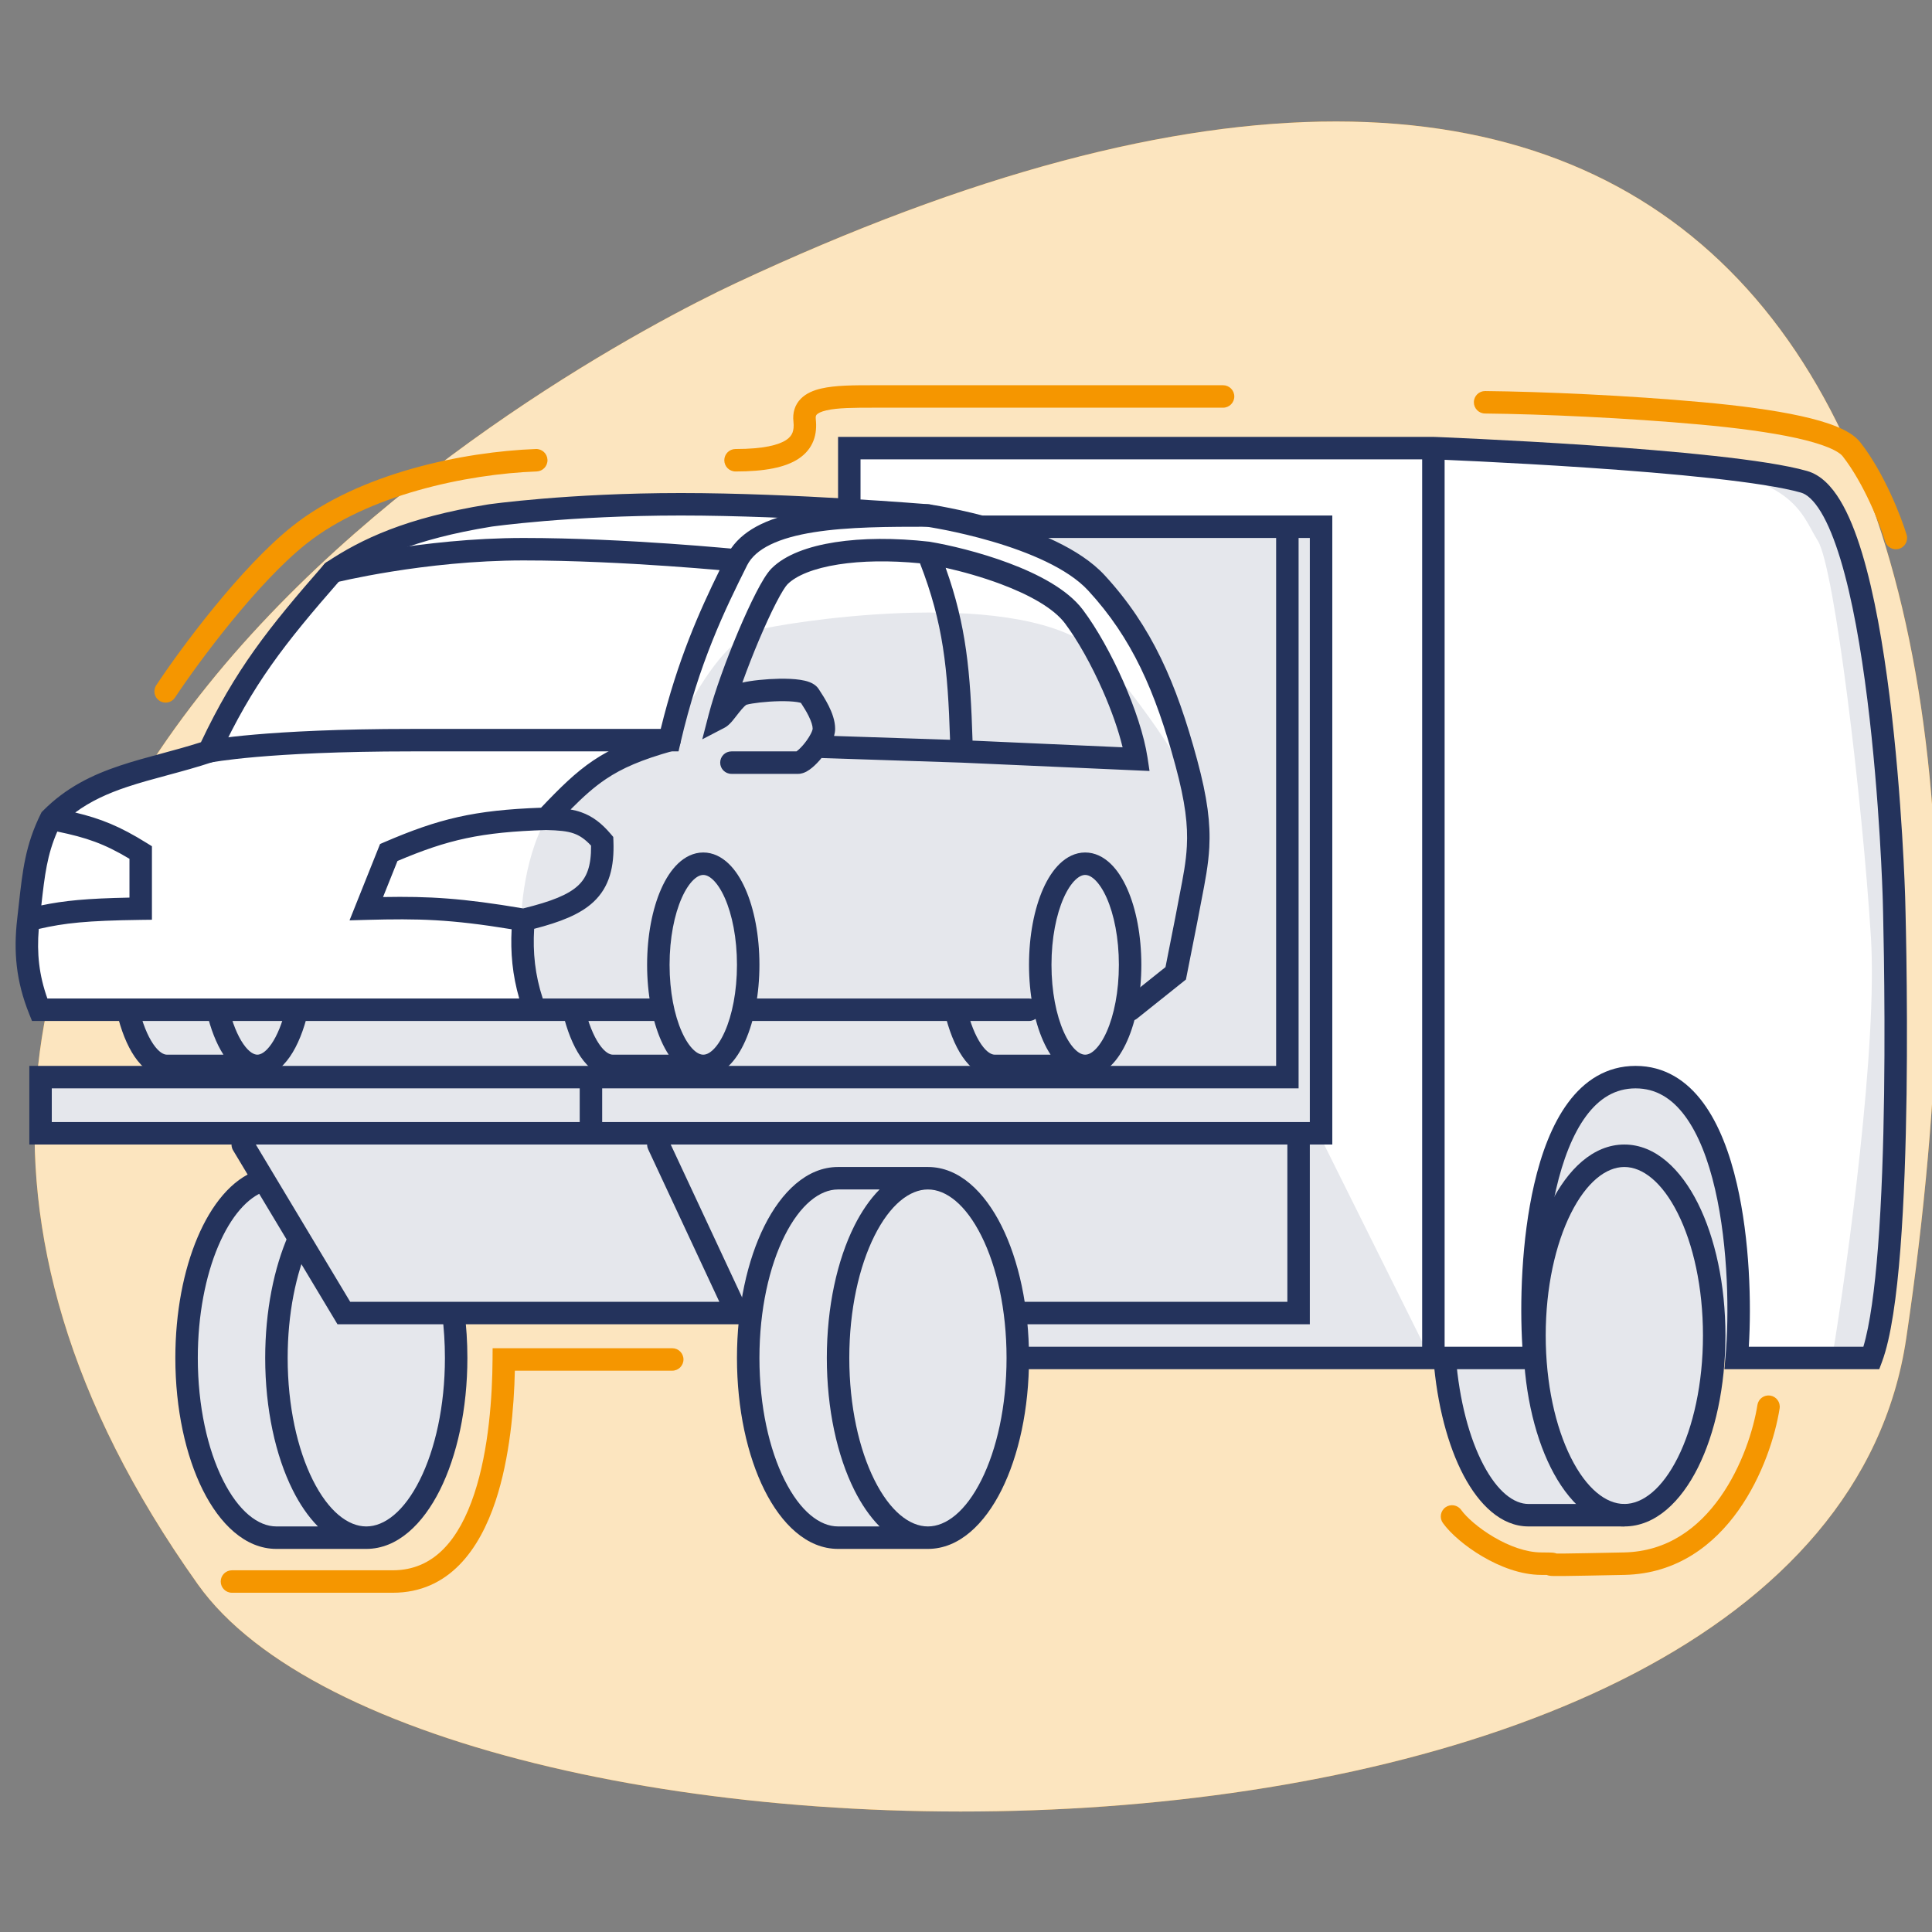
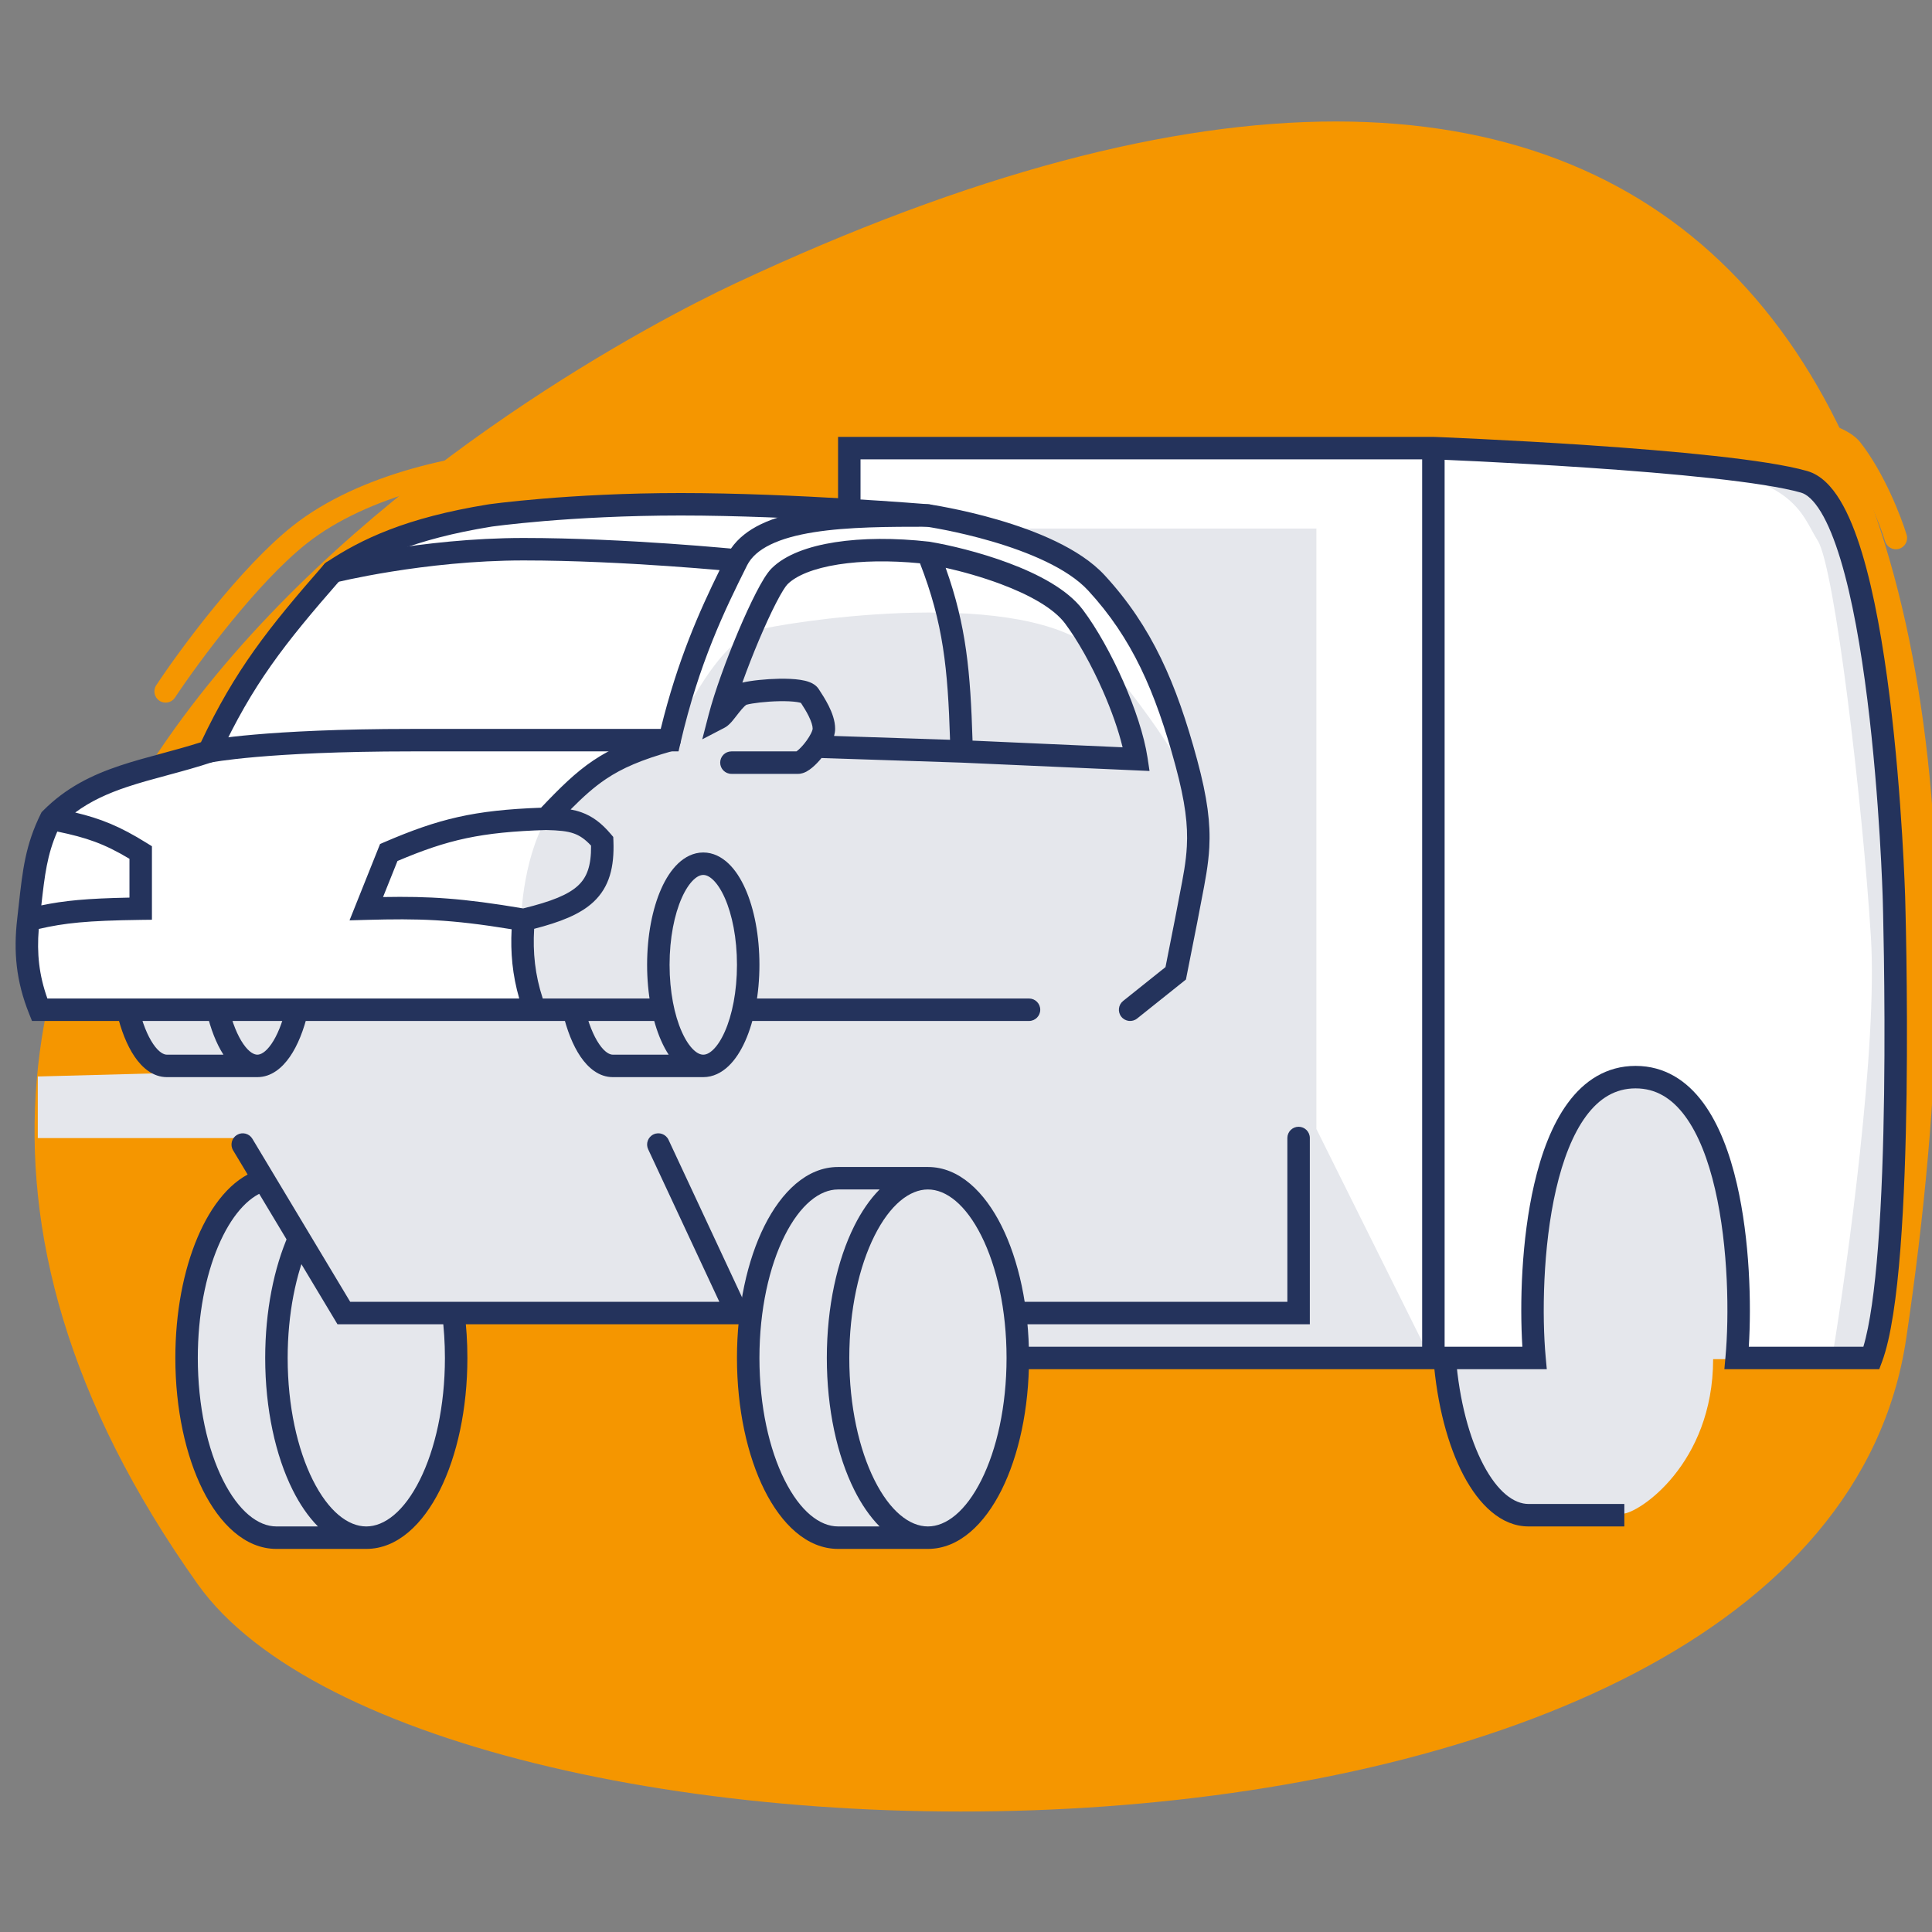
<svg xmlns="http://www.w3.org/2000/svg" width="86" height="86" viewBox="0 0 86 86" fill="none">
  <rect x="0" y="0" width="86" height="86" fill="#808080" stroke="none" />
  <g clip-path="url(#clip0_6_2823)">
    <path d="M84.852 59.581C80.925 86.009 19.128 85.041 8.805 70.523C-14.611 37.592 25.414 16.041 32.746 12.607C74.611 -7.002 91.472 15.018 84.852 59.581Z" fill="#F59600" />
-     <path d="M84.852 59.581C80.925 86.009 19.128 85.041 8.805 70.523C-14.611 37.592 25.414 16.041 32.746 12.607C74.611 -7.002 91.472 15.018 84.852 59.581Z" fill="white" fill-opacity="0.75" />
    <path d="M38.943 22.863L62.17 22.217L63.622 19.798C68.228 19.941 78.085 20.518 80.666 21.68C83.892 23.131 84.053 36.573 84.484 44.746C84.828 51.284 83.91 57.973 83.408 60.5H76.257C76.257 65.177 72.924 67.382 72.225 67.382H67.816C65.751 67.382 64.661 62.794 64.375 60.5H45.556L33.243 58.725C30.25 58.6 23.458 58.424 20.232 58.725C20.232 65.823 17.651 68.171 16.36 68.457H11.844C10.733 68.242 8.51 66.436 8.51 60.93C8.51 55.424 10.733 52.936 11.844 52.381L10.661 50.66H1.682V47.918L7.029 47.776L5.738 45.034L12.274 36.842L38.943 22.863Z" fill="#E5E7EC" />
    <path d="M11.107 30.178C11.828 28.812 13.969 26.415 14.949 25.387C15.36 24.865 17.131 23.651 20.926 22.967C25.67 22.113 34.399 22.541 37.814 22.588C41.23 22.635 45.215 23.726 46.922 24.485C48.63 25.244 49.389 26.43 50.907 28.66C51.944 30.182 52.715 33.562 53.039 35.07C53.116 35.267 53.166 35.441 53.184 35.586C53.244 36.067 53.19 35.771 53.039 35.07C52.311 33.2 49.202 29.267 48.591 28.815C44.863 26.061 34.694 27.76 33.735 28.043C31.647 28.66 30.224 32.692 29.56 32.929C28.896 33.166 26.429 34.305 25.006 35.586C23.583 36.867 23.203 39.903 23.203 40.994C23.203 41.867 23.551 43.951 23.725 44.884H1.722C1.469 43.998 1.001 41.98 1.153 40.994C1.343 39.76 1.817 36.819 3.241 35.586C4.377 34.601 8.229 33.85 9.533 33.595L9.541 33.593C9.763 33.024 10.386 31.544 11.107 30.178Z" fill="white" />
    <path d="M37.894 22.559V20.085L63.652 19.763C65.068 19.906 69.105 20.279 73.923 20.623C79.946 21.053 80.161 22.882 80.914 24.065C81.667 25.248 82.904 35.68 83.28 41.703C83.582 46.522 82.259 56.187 81.559 60.417H77.311C77.849 56.294 77.731 48.049 72.955 48.049C68.18 48.049 67.847 56.294 68.277 60.417H63.652L58.597 50.254V43.801V23.527H44.239L37.894 22.559Z" fill="white" />
    <path fill-rule="evenodd" clip-rule="evenodd" d="M21.88 23.442C18.418 24.004 16.565 24.884 15.138 25.827C12.639 28.686 11.251 30.457 9.759 33.658L9.667 33.854L9.463 33.922C8.773 34.151 8.102 34.333 7.466 34.504L7.434 34.513C6.805 34.683 6.214 34.842 5.648 35.032C4.809 35.313 4.044 35.654 3.348 36.168C4.491 36.442 5.337 36.782 6.527 37.523L6.763 37.669V40.941L6.27 40.947C3.849 40.98 2.865 41.088 1.726 41.351C1.636 42.435 1.737 43.401 2.109 44.447H23.113C22.809 43.398 22.72 42.396 22.774 41.365C20.046 40.918 18.64 40.884 16.319 40.947L15.559 40.968L16.918 37.57L17.108 37.488C19.536 36.443 21.103 36.062 24.084 35.954C24.933 35.061 25.61 34.389 26.411 33.85C27.265 33.276 28.235 32.869 29.67 32.466C29.936 32.391 30.212 32.546 30.287 32.812C30.361 33.078 30.206 33.354 29.941 33.429C28.562 33.816 27.702 34.187 26.969 34.68C26.44 35.036 25.964 35.464 25.399 36.033C25.563 36.063 25.722 36.103 25.877 36.158C26.369 36.332 26.776 36.639 27.187 37.124L27.298 37.255L27.305 37.428C27.351 38.596 27.125 39.483 26.422 40.144C25.82 40.708 24.925 41.048 23.777 41.345C23.715 42.396 23.813 43.39 24.16 44.447H29.305C29.582 44.447 29.805 44.671 29.805 44.947C29.805 45.223 29.582 45.447 29.305 45.447H1.425L1.299 45.133C0.716 43.678 0.595 42.372 0.767 40.89M23.288 40.437C24.553 40.125 25.3 39.826 25.737 39.415C26.119 39.056 26.321 38.553 26.31 37.642C26.032 37.341 25.794 37.19 25.543 37.101C25.241 36.993 24.877 36.961 24.308 36.947C21.401 37.039 19.944 37.372 17.693 38.326L17.051 39.93C19.099 39.894 20.578 39.977 23.288 40.437ZM1.839 40.302C2.857 40.09 3.853 39.993 5.763 39.955V38.228C4.631 37.55 3.843 37.283 2.551 37.015C2.097 38.054 1.991 38.947 1.839 40.302ZM0.767 40.89C0.791 40.676 0.814 40.471 0.836 40.273C1.007 38.733 1.131 37.61 1.815 36.226L1.851 36.153L1.908 36.096C2.939 35.053 4.105 34.494 5.33 34.084C5.925 33.885 6.541 33.718 7.16 33.551L7.205 33.539C7.778 33.384 8.356 33.227 8.945 33.039C10.47 29.817 11.928 27.978 14.429 25.118L14.473 25.068L14.528 25.031C16.092 23.988 18.085 23.044 21.725 22.454L21.735 22.452L21.802 22.922C21.735 22.452 21.735 22.452 21.735 22.452L21.738 22.452L21.747 22.451L21.778 22.446C21.806 22.442 21.848 22.437 21.901 22.43C22.009 22.416 22.168 22.396 22.373 22.372C22.784 22.325 23.383 22.262 24.139 22.199C25.65 22.073 27.789 21.947 30.305 21.947C32.82 21.947 35.581 22.073 37.71 22.198C38.775 22.261 39.684 22.323 40.326 22.37C40.648 22.394 40.902 22.414 41.077 22.427L41.277 22.443L41.346 22.449L41.347 22.449C41.347 22.449 41.347 22.449 41.305 22.947C41.377 22.453 41.377 22.453 41.377 22.453L41.383 22.453L41.396 22.455L41.445 22.463C41.487 22.469 41.549 22.479 41.628 22.493C41.786 22.52 42.012 22.56 42.29 22.616C42.844 22.727 43.606 22.898 44.434 23.14C46.058 23.616 48.056 24.395 49.173 25.608C51.281 27.897 52.368 30.419 53.288 33.817C53.751 35.527 53.886 36.658 53.83 37.72C53.789 38.492 53.646 39.228 53.477 40.096C53.419 40.392 53.358 40.703 53.297 41.037L53.296 41.044L52.79 43.602L50.617 45.338C50.402 45.51 50.087 45.475 49.915 45.259C49.742 45.044 49.778 44.729 49.993 44.557L51.88 43.049L52.313 40.858C52.314 40.856 52.314 40.855 52.314 40.854C52.382 40.484 52.446 40.152 52.506 39.846C52.67 39.006 52.795 38.364 52.831 37.668C52.88 36.745 52.769 35.726 52.323 34.078C51.424 30.758 50.392 28.408 48.438 26.286C47.524 25.294 45.771 24.574 44.153 24.1C43.36 23.868 42.628 23.703 42.093 23.596C41.827 23.543 41.61 23.504 41.461 23.479C41.386 23.466 41.328 23.457 41.29 23.451L41.248 23.444L41.196 23.44L40.999 23.424C40.826 23.411 40.573 23.391 40.253 23.368C39.614 23.321 38.711 23.259 37.651 23.196C35.53 23.072 32.791 22.947 30.305 22.947C27.822 22.947 25.711 23.072 24.222 23.195C23.478 23.258 22.889 23.32 22.488 23.366C22.287 23.389 22.133 23.408 22.03 23.422C21.978 23.428 21.939 23.433 21.913 23.437L21.885 23.441L21.88 23.442M41.305 22.947L41.377 22.453L41.362 22.45L41.347 22.449L41.305 22.947ZM37.329 25.124C36.21 25.298 35.438 25.623 35.053 26.009C34.966 26.095 34.789 26.368 34.546 26.84C34.315 27.288 34.054 27.857 33.792 28.474C33.529 29.096 33.27 29.758 33.045 30.385C33.437 30.292 34.095 30.224 34.685 30.213C35.013 30.208 35.347 30.219 35.625 30.262C35.764 30.283 35.907 30.314 36.035 30.364C36.15 30.408 36.328 30.495 36.445 30.674L36.448 30.679C36.569 30.864 36.745 31.133 36.89 31.424C37.031 31.709 37.175 32.074 37.175 32.442C37.175 32.55 37.156 32.657 37.127 32.76L42.29 32.93C42.189 29.761 41.992 27.752 40.952 25.074C39.6 24.942 38.353 24.965 37.329 25.124ZM42.094 25.275C42.823 25.439 43.704 25.682 44.555 26.001C45.813 26.472 46.898 27.072 47.405 27.747C47.976 28.508 48.583 29.597 49.083 30.73C49.474 31.617 49.789 32.507 49.971 33.265L43.291 32.968C43.197 29.935 43.018 27.858 42.094 25.275ZM42.783 33.947L36.569 33.742C36.44 33.901 36.297 34.049 36.157 34.166C36.08 34.23 35.994 34.294 35.903 34.343C35.821 34.387 35.687 34.447 35.526 34.447H32.558C32.282 34.447 32.058 34.223 32.058 33.947C32.058 33.671 32.282 33.447 32.558 33.447H35.453C35.469 33.436 35.49 33.421 35.517 33.398C35.606 33.324 35.717 33.209 35.825 33.072C35.856 33.032 35.887 32.992 35.916 32.951C35.918 32.948 35.921 32.944 35.923 32.94C35.99 32.845 36.049 32.75 36.093 32.662C36.126 32.598 36.148 32.544 36.161 32.501C36.174 32.46 36.175 32.441 36.175 32.441C36.175 32.441 36.175 32.441 36.175 32.441C36.175 32.31 36.116 32.115 35.995 31.87C35.892 31.663 35.765 31.463 35.652 31.289C35.615 31.277 35.557 31.263 35.475 31.25C35.275 31.22 35.004 31.208 34.703 31.213C34.098 31.224 33.48 31.3 33.226 31.371C33.225 31.372 33.194 31.388 33.134 31.446C33.062 31.516 32.981 31.61 32.891 31.724C32.864 31.759 32.834 31.797 32.803 31.837C32.742 31.915 32.678 31.998 32.622 32.065C32.551 32.151 32.419 32.306 32.257 32.391L31.26 32.91L31.542 31.822C31.809 30.793 32.338 29.344 32.871 28.084C33.139 27.452 33.411 26.859 33.657 26.382C33.89 25.929 34.132 25.515 34.345 25.302C34.959 24.688 35.991 24.32 37.175 24.136C38.38 23.949 39.828 23.939 41.361 24.112L41.375 24.113L41.388 24.116C42.247 24.26 43.604 24.577 44.906 25.065C46.181 25.543 47.512 26.223 48.205 27.147C48.835 27.987 49.478 29.148 49.998 30.326C50.517 31.502 50.93 32.734 51.079 33.718L51.17 34.319L42.789 33.947L42.783 33.947ZM32.805 44.947C32.805 44.671 33.029 44.447 33.305 44.447H45.805C46.082 44.447 46.305 44.671 46.305 44.947C46.305 45.223 46.082 45.447 45.805 45.447H33.305C33.029 45.447 32.805 45.223 32.805 44.947Z" fill="#24335C" />
    <path fill-rule="evenodd" clip-rule="evenodd" d="M34.296 24.241C33.786 24.489 33.444 24.794 33.257 25.162C33.254 25.168 33.251 25.175 33.248 25.181C32.254 27.168 31.116 29.52 30.293 33.06L30.203 33.447H18.306C15.068 33.447 12.833 33.572 11.412 33.695C10.701 33.757 10.194 33.819 9.867 33.864C9.704 33.887 9.585 33.906 9.509 33.919C9.471 33.925 9.443 33.93 9.426 33.933L9.407 33.937L9.404 33.938C9.133 33.992 8.87 33.816 8.815 33.545C8.761 33.275 8.937 33.011 9.208 32.957L9.306 33.447C9.208 32.957 9.207 32.957 9.208 32.957L9.209 32.957L9.211 32.956L9.219 32.955L9.245 32.95C9.267 32.946 9.3 32.94 9.343 32.933C9.428 32.918 9.556 32.898 9.729 32.874C10.074 32.826 10.598 32.762 11.325 32.699C12.778 32.573 15.043 32.447 18.306 32.447H29.411C30.161 29.377 31.143 27.19 32.033 25.378C31.994 25.375 31.953 25.371 31.911 25.367C31.374 25.321 30.611 25.258 29.709 25.196C27.902 25.072 25.539 24.947 23.306 24.947C21.09 24.947 18.993 25.194 17.447 25.441C16.675 25.564 16.043 25.688 15.604 25.78C15.385 25.826 15.214 25.865 15.099 25.891C15.041 25.905 14.998 25.915 14.969 25.922L14.937 25.93L14.929 25.932L14.927 25.932C14.659 25.999 14.388 25.836 14.321 25.569C14.254 25.301 14.416 25.029 14.684 24.962L14.806 25.447C14.684 24.962 14.684 24.962 14.684 24.962L14.688 24.961L14.698 24.959L14.735 24.95C14.766 24.942 14.813 24.931 14.874 24.917C14.995 24.889 15.172 24.849 15.398 24.802C15.85 24.707 16.499 24.58 17.289 24.453C18.868 24.201 21.021 23.947 23.306 23.947C25.572 23.947 27.96 24.073 29.777 24.198C30.687 24.261 31.456 24.324 31.997 24.371C32.217 24.39 32.398 24.407 32.538 24.419C32.86 23.949 33.325 23.601 33.858 23.341C34.498 23.03 35.263 22.832 36.075 22.703C37.689 22.447 39.596 22.447 41.282 22.447H41.306C41.582 22.447 41.806 22.671 41.806 22.947C41.806 23.223 41.582 23.447 41.306 23.447C39.593 23.447 37.76 23.448 36.232 23.691C35.47 23.812 34.812 23.989 34.296 24.241Z" fill="#24335C" />
    <path fill-rule="evenodd" clip-rule="evenodd" d="M30.348 39.968C30.02 40.705 29.805 41.758 29.805 42.947C29.805 44.137 30.02 45.19 30.348 45.926C30.512 46.295 30.694 46.563 30.871 46.731C31.046 46.898 31.192 46.947 31.305 46.947C31.419 46.947 31.564 46.898 31.739 46.731C31.916 46.563 32.098 46.295 32.262 45.926C32.59 45.19 32.805 44.137 32.805 42.947C32.805 41.758 32.59 40.705 32.262 39.968C32.098 39.599 31.916 39.332 31.739 39.163C31.564 38.997 31.419 38.947 31.305 38.947C31.192 38.947 31.046 38.997 30.871 39.163C30.694 39.332 30.512 39.599 30.348 39.968ZM29.765 46.947H27.278C27.148 46.947 26.931 46.858 26.67 46.476C26.418 46.106 26.187 45.545 26.021 44.834L25.047 45.061C25.23 45.844 25.498 46.533 25.844 47.04C26.182 47.534 26.663 47.947 27.278 47.947H31.305C31.744 47.947 32.124 47.745 32.428 47.456C32.73 47.169 32.978 46.778 33.176 46.332C33.573 45.44 33.805 44.243 33.805 42.947C33.805 41.651 33.573 40.454 33.176 39.562C32.978 39.117 32.73 38.725 32.428 38.439C32.124 38.15 31.744 37.947 31.305 37.947C30.866 37.947 30.486 38.15 30.182 38.439C29.881 38.725 29.632 39.117 29.434 39.562C29.038 40.454 28.805 41.651 28.805 42.947C28.805 44.243 29.038 45.44 29.434 46.332C29.532 46.553 29.642 46.76 29.765 46.947Z" fill="#24335C" />
-     <path fill-rule="evenodd" clip-rule="evenodd" d="M47.348 39.968C47.02 40.705 46.805 41.758 46.805 42.947C46.805 44.137 47.02 45.19 47.348 45.926C47.512 46.295 47.694 46.563 47.871 46.731C48.046 46.898 48.192 46.947 48.305 46.947C48.419 46.947 48.564 46.898 48.739 46.731C48.916 46.563 49.098 46.295 49.262 45.926C49.59 45.19 49.805 44.137 49.805 42.947C49.805 41.758 49.59 40.705 49.262 39.968C49.098 39.599 48.916 39.332 48.739 39.163C48.564 38.997 48.419 38.947 48.305 38.947C48.192 38.947 48.046 38.997 47.871 39.163C47.694 39.332 47.512 39.599 47.348 39.968ZM46.765 46.947H44.278C44.148 46.947 43.931 46.858 43.67 46.476C43.417 46.106 43.187 45.545 43.021 44.834L42.047 45.061C42.23 45.844 42.498 46.533 42.844 47.04C43.182 47.534 43.663 47.947 44.278 47.947H48.305C48.744 47.947 49.124 47.745 49.428 47.456C49.73 47.169 49.978 46.778 50.176 46.332C50.573 45.44 50.805 44.243 50.805 42.947C50.805 41.651 50.573 40.454 50.176 39.562C49.978 39.117 49.73 38.725 49.428 38.439C49.124 38.15 48.744 37.947 48.305 37.947C47.866 37.947 47.486 38.15 47.182 38.439C46.881 38.725 46.632 39.117 46.434 39.562C46.038 40.454 45.805 41.651 45.805 42.947C45.805 44.243 46.038 45.44 46.434 46.332C46.532 46.553 46.642 46.76 46.765 46.947Z" fill="#24335C" />
    <path fill-rule="evenodd" clip-rule="evenodd" d="M10.832 46.473C11.096 46.854 11.318 46.947 11.456 46.947C11.594 46.947 11.816 46.854 12.08 46.473C12.336 46.104 12.569 45.544 12.737 44.833L13.71 45.062C13.525 45.846 13.253 46.536 12.902 47.042C12.559 47.538 12.073 47.947 11.456 47.947H7.429C6.814 47.947 6.333 47.534 5.995 47.04C5.649 46.533 5.38 45.844 5.198 45.061L6.172 44.834C6.338 45.545 6.568 46.106 6.821 46.476C7.082 46.858 7.299 46.947 7.429 46.947H9.946C9.626 46.451 9.375 45.798 9.202 45.062L10.175 44.833C10.343 45.544 10.576 46.104 10.832 46.473Z" fill="#24335C" />
-     <path fill-rule="evenodd" clip-rule="evenodd" d="M69.924 54.014C69.242 55.379 68.805 57.299 68.805 59.447C68.805 61.596 69.242 63.516 69.924 64.88C70.621 66.275 71.492 66.947 72.305 66.947C73.118 66.947 73.989 66.275 74.686 64.88C75.369 63.516 75.805 61.596 75.805 59.447C75.805 57.299 75.369 55.379 74.686 54.014C73.989 52.62 73.118 51.947 72.305 51.947C71.492 51.947 70.621 52.62 69.924 54.014ZM69.029 53.567C69.78 52.066 70.909 50.947 72.305 50.947C73.701 50.947 74.83 52.066 75.581 53.567C76.346 55.098 76.805 57.177 76.805 59.447C76.805 61.717 76.346 63.797 75.581 65.328C74.83 66.829 73.701 67.947 72.305 67.947C70.909 67.947 69.78 66.829 69.029 65.328C68.264 63.797 67.805 61.717 67.805 59.447C67.805 57.177 68.264 55.098 69.029 53.567Z" fill="#24335C" />
    <path fill-rule="evenodd" clip-rule="evenodd" d="M66.033 65.206C66.67 66.414 67.395 66.947 68.039 66.947H72.305V67.947H68.039C66.816 67.947 65.833 66.97 65.148 65.673C64.448 64.344 63.969 62.524 63.807 60.487L64.804 60.408C64.958 62.35 65.412 64.029 66.033 65.206Z" fill="#24335C" />
-     <path fill-rule="evenodd" clip-rule="evenodd" d="M43.305 23.447C43.305 23.171 43.529 22.947 43.805 22.947H59.305V50.947H1.305V47.447H56.805V23.947H43.805C43.529 23.947 43.305 23.723 43.305 23.447ZM57.805 23.947V48.447H26.805V49.947H58.305V23.947H57.805ZM25.805 49.947V48.447H2.305V49.947H25.805Z" fill="#24335C" />
    <path fill-rule="evenodd" clip-rule="evenodd" d="M37.305 19.447H63.815L63.824 19.448L63.805 19.947C63.824 19.448 63.824 19.448 63.824 19.448L63.972 19.453C64.069 19.457 64.21 19.463 64.392 19.471C64.755 19.487 65.278 19.51 65.916 19.542C67.191 19.604 68.929 19.698 70.776 19.823C72.624 19.949 74.584 20.105 76.305 20.294C78.014 20.481 79.522 20.703 80.442 20.966C81.061 21.143 81.537 21.657 81.909 22.27C82.289 22.895 82.61 23.706 82.885 24.615C83.437 26.437 83.831 28.751 84.114 31.01C84.397 33.274 84.569 35.504 84.671 37.167C84.722 37.998 84.756 38.689 84.776 39.172C84.787 39.414 84.794 39.603 84.798 39.733L84.803 39.881L84.805 39.932L84.805 39.935L84.806 39.98L84.81 40.12C84.814 40.242 84.818 40.422 84.823 40.652C84.834 41.113 84.848 41.774 84.86 42.581C84.883 44.193 84.899 46.385 84.868 48.704C84.836 51.021 84.758 53.471 84.593 55.595C84.429 57.699 84.176 59.548 83.773 60.623L83.652 60.947H76.758L76.807 60.402C76.971 58.606 76.945 55.536 76.343 52.935C76.042 51.632 75.605 50.489 75.009 49.682C74.424 48.889 73.708 48.447 72.805 48.447C71.903 48.447 71.187 48.889 70.601 49.682C70.005 50.489 69.569 51.632 69.267 52.935C68.666 55.536 68.64 58.606 68.803 60.402L68.853 60.947H37.305V58.947H15.022L10.376 51.205C10.234 50.968 10.311 50.661 10.548 50.519C10.785 50.376 11.092 50.453 11.234 50.69L15.588 57.947H32.02L28.852 51.159C28.735 50.908 28.843 50.611 29.094 50.494C29.344 50.377 29.641 50.486 29.758 50.736L33.124 57.947H57.305V50.656C57.305 50.38 57.529 50.156 57.805 50.156C58.081 50.156 58.305 50.38 58.305 50.656V58.947H38.305V59.947H63.305V20.447H38.305V22.447C38.305 22.723 38.081 22.947 37.805 22.947C37.529 22.947 37.305 22.723 37.305 22.447V19.447ZM64.305 59.947H67.766C67.647 58.043 67.719 55.191 68.293 52.71C68.608 51.346 69.084 50.052 69.797 49.088C70.519 48.109 71.508 47.447 72.805 47.447C74.103 47.447 75.091 48.109 75.814 49.088C76.526 50.052 77.002 51.346 77.317 52.71C77.891 55.191 77.964 58.043 77.845 59.947H82.945C83.236 58.974 83.449 57.406 83.596 55.518C83.759 53.424 83.837 50.998 83.868 48.691C83.899 46.384 83.883 44.202 83.86 42.595C83.848 41.792 83.835 41.133 83.824 40.676C83.819 40.447 83.814 40.268 83.811 40.147L83.807 40.009L83.805 39.965L83.805 39.963C83.805 39.963 83.805 39.962 84.305 39.947C83.805 39.962 83.805 39.962 83.805 39.961L83.805 39.959L83.805 39.95L83.804 39.913L83.799 39.768C83.794 39.641 83.787 39.454 83.777 39.215C83.757 38.737 83.724 38.053 83.673 37.228C83.572 35.578 83.401 33.37 83.121 31.134C82.841 28.893 82.455 26.645 81.928 24.905C81.664 24.033 81.372 23.312 81.055 22.789C80.729 22.253 80.424 22.001 80.168 21.928C79.338 21.691 77.909 21.476 76.196 21.288C74.495 21.102 72.549 20.946 70.709 20.821C68.869 20.696 67.138 20.603 65.867 20.54C65.231 20.509 64.71 20.486 64.349 20.47C64.334 20.47 64.32 20.469 64.305 20.468V59.947ZM84.305 39.947L83.805 39.961L83.805 39.963L84.305 39.947Z" fill="#24335C" />
    <path d="M41.305 68.447C39.096 68.447 37.305 64.865 37.305 60.447C37.305 56.029 39.096 52.447 41.305 52.447H37.305C35.096 52.447 33.305 56.029 33.305 60.447C33.305 64.865 35.096 68.447 37.305 68.447H41.305Z" fill="#E5E7EC" />
    <path d="M41.305 68.447C43.514 68.447 45.305 64.865 45.305 60.447C45.305 56.029 43.514 52.447 41.305 52.447C39.096 52.447 37.305 56.029 37.305 60.447C37.305 64.865 39.096 68.447 41.305 68.447Z" fill="#E5E7EC" />
    <path fill-rule="evenodd" clip-rule="evenodd" d="M34.924 55.014C34.242 56.379 33.805 58.299 33.805 60.447C33.805 62.596 34.242 64.516 34.924 65.88C35.621 67.275 36.492 67.947 37.305 67.947H39.153C38.718 67.508 38.341 66.951 38.029 66.328C37.264 64.797 36.805 62.717 36.805 60.447C36.805 58.177 37.264 56.098 38.029 54.567C38.341 53.943 38.718 53.386 39.153 52.947H37.305C36.492 52.947 35.621 53.62 34.924 55.014ZM41.305 52.947C40.492 52.947 39.621 53.62 38.924 55.014C38.242 56.379 37.805 58.299 37.805 60.447C37.805 62.596 38.242 64.516 38.924 65.88C39.621 67.275 40.492 67.947 41.305 67.947C42.118 67.947 42.989 67.275 43.686 65.88C44.369 64.516 44.805 62.596 44.805 60.447C44.805 58.299 44.369 56.379 43.686 55.014C42.989 53.62 42.118 52.947 41.305 52.947ZM41.305 68.947H37.305C35.909 68.947 34.78 67.829 34.029 66.328C33.264 64.797 32.805 62.717 32.805 60.447C32.805 58.177 33.264 56.098 34.029 54.567C34.78 53.066 35.909 51.947 37.305 51.947H41.305C42.701 51.947 43.83 53.066 44.581 54.567C45.346 56.098 45.805 58.177 45.805 60.447C45.805 62.717 45.346 64.797 44.581 66.328C43.83 67.829 42.701 68.947 41.305 68.947Z" fill="#24335C" />
    <path fill-rule="evenodd" clip-rule="evenodd" d="M9.713 55.471C9.152 56.794 8.805 58.532 8.805 60.447C8.805 62.596 9.242 64.516 9.924 65.88C10.621 67.275 11.492 67.947 12.305 67.947H14.152C13.718 67.508 13.341 66.951 13.03 66.328C12.264 64.797 11.805 62.717 11.805 60.447C11.805 58.361 12.193 56.438 12.848 54.954L13.763 55.357C13.173 56.694 12.805 58.475 12.805 60.447C12.805 62.596 13.242 64.516 13.924 65.88C14.621 67.275 15.492 67.947 16.305 67.947C17.118 67.947 17.989 67.275 18.686 65.88C19.369 64.516 19.805 62.596 19.805 60.447C19.805 59.778 19.763 59.129 19.683 58.511L20.675 58.383C20.76 59.044 20.805 59.736 20.805 60.447C20.805 62.717 20.346 64.797 19.581 66.328C18.83 67.829 17.701 68.947 16.305 68.947H12.305C10.909 68.947 9.78 67.829 9.029 66.328C8.264 64.797 7.805 62.717 7.805 60.447C7.805 58.419 8.171 56.547 8.793 55.081C9.405 53.636 10.308 52.495 11.443 52.096L11.774 53.04C11.033 53.3 10.283 54.127 9.713 55.471Z" fill="#24335C" />
    <path fill-rule="evenodd" clip-rule="evenodd" d="M36.36 18.45C36.332 18.478 36.298 18.521 36.313 18.658C36.348 18.977 36.331 19.308 36.209 19.62C36.084 19.94 35.865 20.208 35.554 20.415C34.959 20.812 34.033 20.987 32.741 20.987C32.465 20.987 32.241 20.763 32.241 20.487C32.241 20.211 32.465 19.987 32.741 19.987C33.992 19.987 34.663 19.807 34.999 19.583C35.153 19.48 35.233 19.371 35.277 19.258C35.323 19.138 35.343 18.98 35.319 18.768C35.275 18.372 35.381 18.016 35.651 17.745C35.896 17.498 36.23 17.37 36.552 17.295C37.178 17.148 38.023 17.148 38.841 17.148L54.443 17.148C54.719 17.148 54.943 17.372 54.943 17.648C54.943 17.925 54.719 18.148 54.443 18.148H38.891C38.01 18.148 37.279 18.151 36.78 18.268C36.532 18.326 36.412 18.397 36.36 18.45ZM24.37 20.468C24.381 20.744 24.165 20.976 23.889 20.986C20.742 21.103 16.373 22.039 13.655 24.19C11.452 25.935 8.831 29.48 7.789 31.052C7.637 31.283 7.327 31.346 7.096 31.193C6.866 31.041 6.803 30.73 6.956 30.5C8.004 28.918 10.697 25.257 13.035 23.406C15.994 21.064 20.613 20.107 23.852 19.987C24.128 19.977 24.36 20.192 24.37 20.468Z" fill="#F59600" />
    <path fill-rule="evenodd" clip-rule="evenodd" d="M78.801 62.122C79.073 62.165 79.26 62.421 79.217 62.694C79.028 63.898 78.468 65.699 77.388 67.224C76.302 68.759 74.656 70.054 72.314 70.104C70.979 70.132 70.178 70.146 69.703 70.152C69.466 70.154 69.307 70.155 69.202 70.154C69.15 70.153 69.107 70.152 69.073 70.15L69.07 70.15C69.049 70.149 68.989 70.146 68.93 70.132C68.916 70.128 68.887 70.121 68.851 70.105C68.79 70.104 68.711 70.104 68.611 70.104C67.691 70.104 66.749 69.731 65.986 69.282C65.224 68.834 64.565 68.265 64.227 67.793C64.067 67.568 64.119 67.256 64.344 67.095C64.568 66.935 64.881 66.987 65.041 67.211C65.272 67.534 65.806 68.016 66.493 68.42C67.178 68.823 67.94 69.104 68.611 69.104C68.811 69.104 68.942 69.106 69.027 69.109C69.067 69.111 69.109 69.113 69.145 69.117C69.161 69.119 69.196 69.124 69.237 69.135C69.248 69.138 69.268 69.144 69.293 69.154C69.386 69.155 69.514 69.154 69.692 69.152C70.161 69.147 70.958 69.132 72.293 69.104C74.224 69.063 75.607 68.01 76.572 66.646C77.544 65.273 78.058 63.626 78.229 62.539C78.272 62.266 78.528 62.08 78.801 62.122ZM69.11 69.151C69.111 69.151 69.113 69.151 69.117 69.151C69.112 69.151 69.11 69.151 69.11 69.151ZM69.197 70.118C69.184 70.121 69.181 70.122 69.195 70.118L69.197 70.118Z" fill="#F59600" />
    <path fill-rule="evenodd" clip-rule="evenodd" d="M21.928 60.014H29.924C30.2 60.014 30.424 60.238 30.424 60.514C30.424 60.79 30.2 61.014 29.924 61.014H22.918C22.882 62.629 22.701 64.884 22.057 66.822C21.35 68.95 20 70.899 17.483 70.899H10.325C10.049 70.899 9.825 70.675 9.825 70.399C9.825 70.123 10.049 69.899 10.325 69.899H17.483C19.328 69.899 20.44 68.515 21.108 66.506C21.77 64.514 21.915 62.107 21.925 60.511L21.928 60.014Z" fill="#F59600" />
    <path fill-rule="evenodd" clip-rule="evenodd" d="M65.607 17.902C65.609 17.626 65.836 17.404 66.112 17.407C68.623 17.432 72.481 17.602 75.767 17.902C77.407 18.051 78.947 18.251 80.164 18.52C80.772 18.654 81.314 18.808 81.752 18.988C82.177 19.162 82.57 19.385 82.811 19.693C83.878 21.059 84.626 23.002 84.87 23.804C84.95 24.068 84.801 24.348 84.537 24.428C84.273 24.509 83.993 24.36 83.913 24.095C83.685 23.345 82.981 21.535 82.023 20.309C81.947 20.211 81.754 20.069 81.373 19.913C81.008 19.764 80.528 19.624 79.949 19.496C78.792 19.241 77.301 19.046 75.676 18.898C72.43 18.602 68.602 18.432 66.102 18.407C65.826 18.404 65.604 18.178 65.607 17.902Z" fill="#F59600" />
  </g>
  <defs>
    <clipPath id="clip0_6_2823">
      <rect width="86" height="86" fill="white" />
    </clipPath>
  </defs>
</svg>